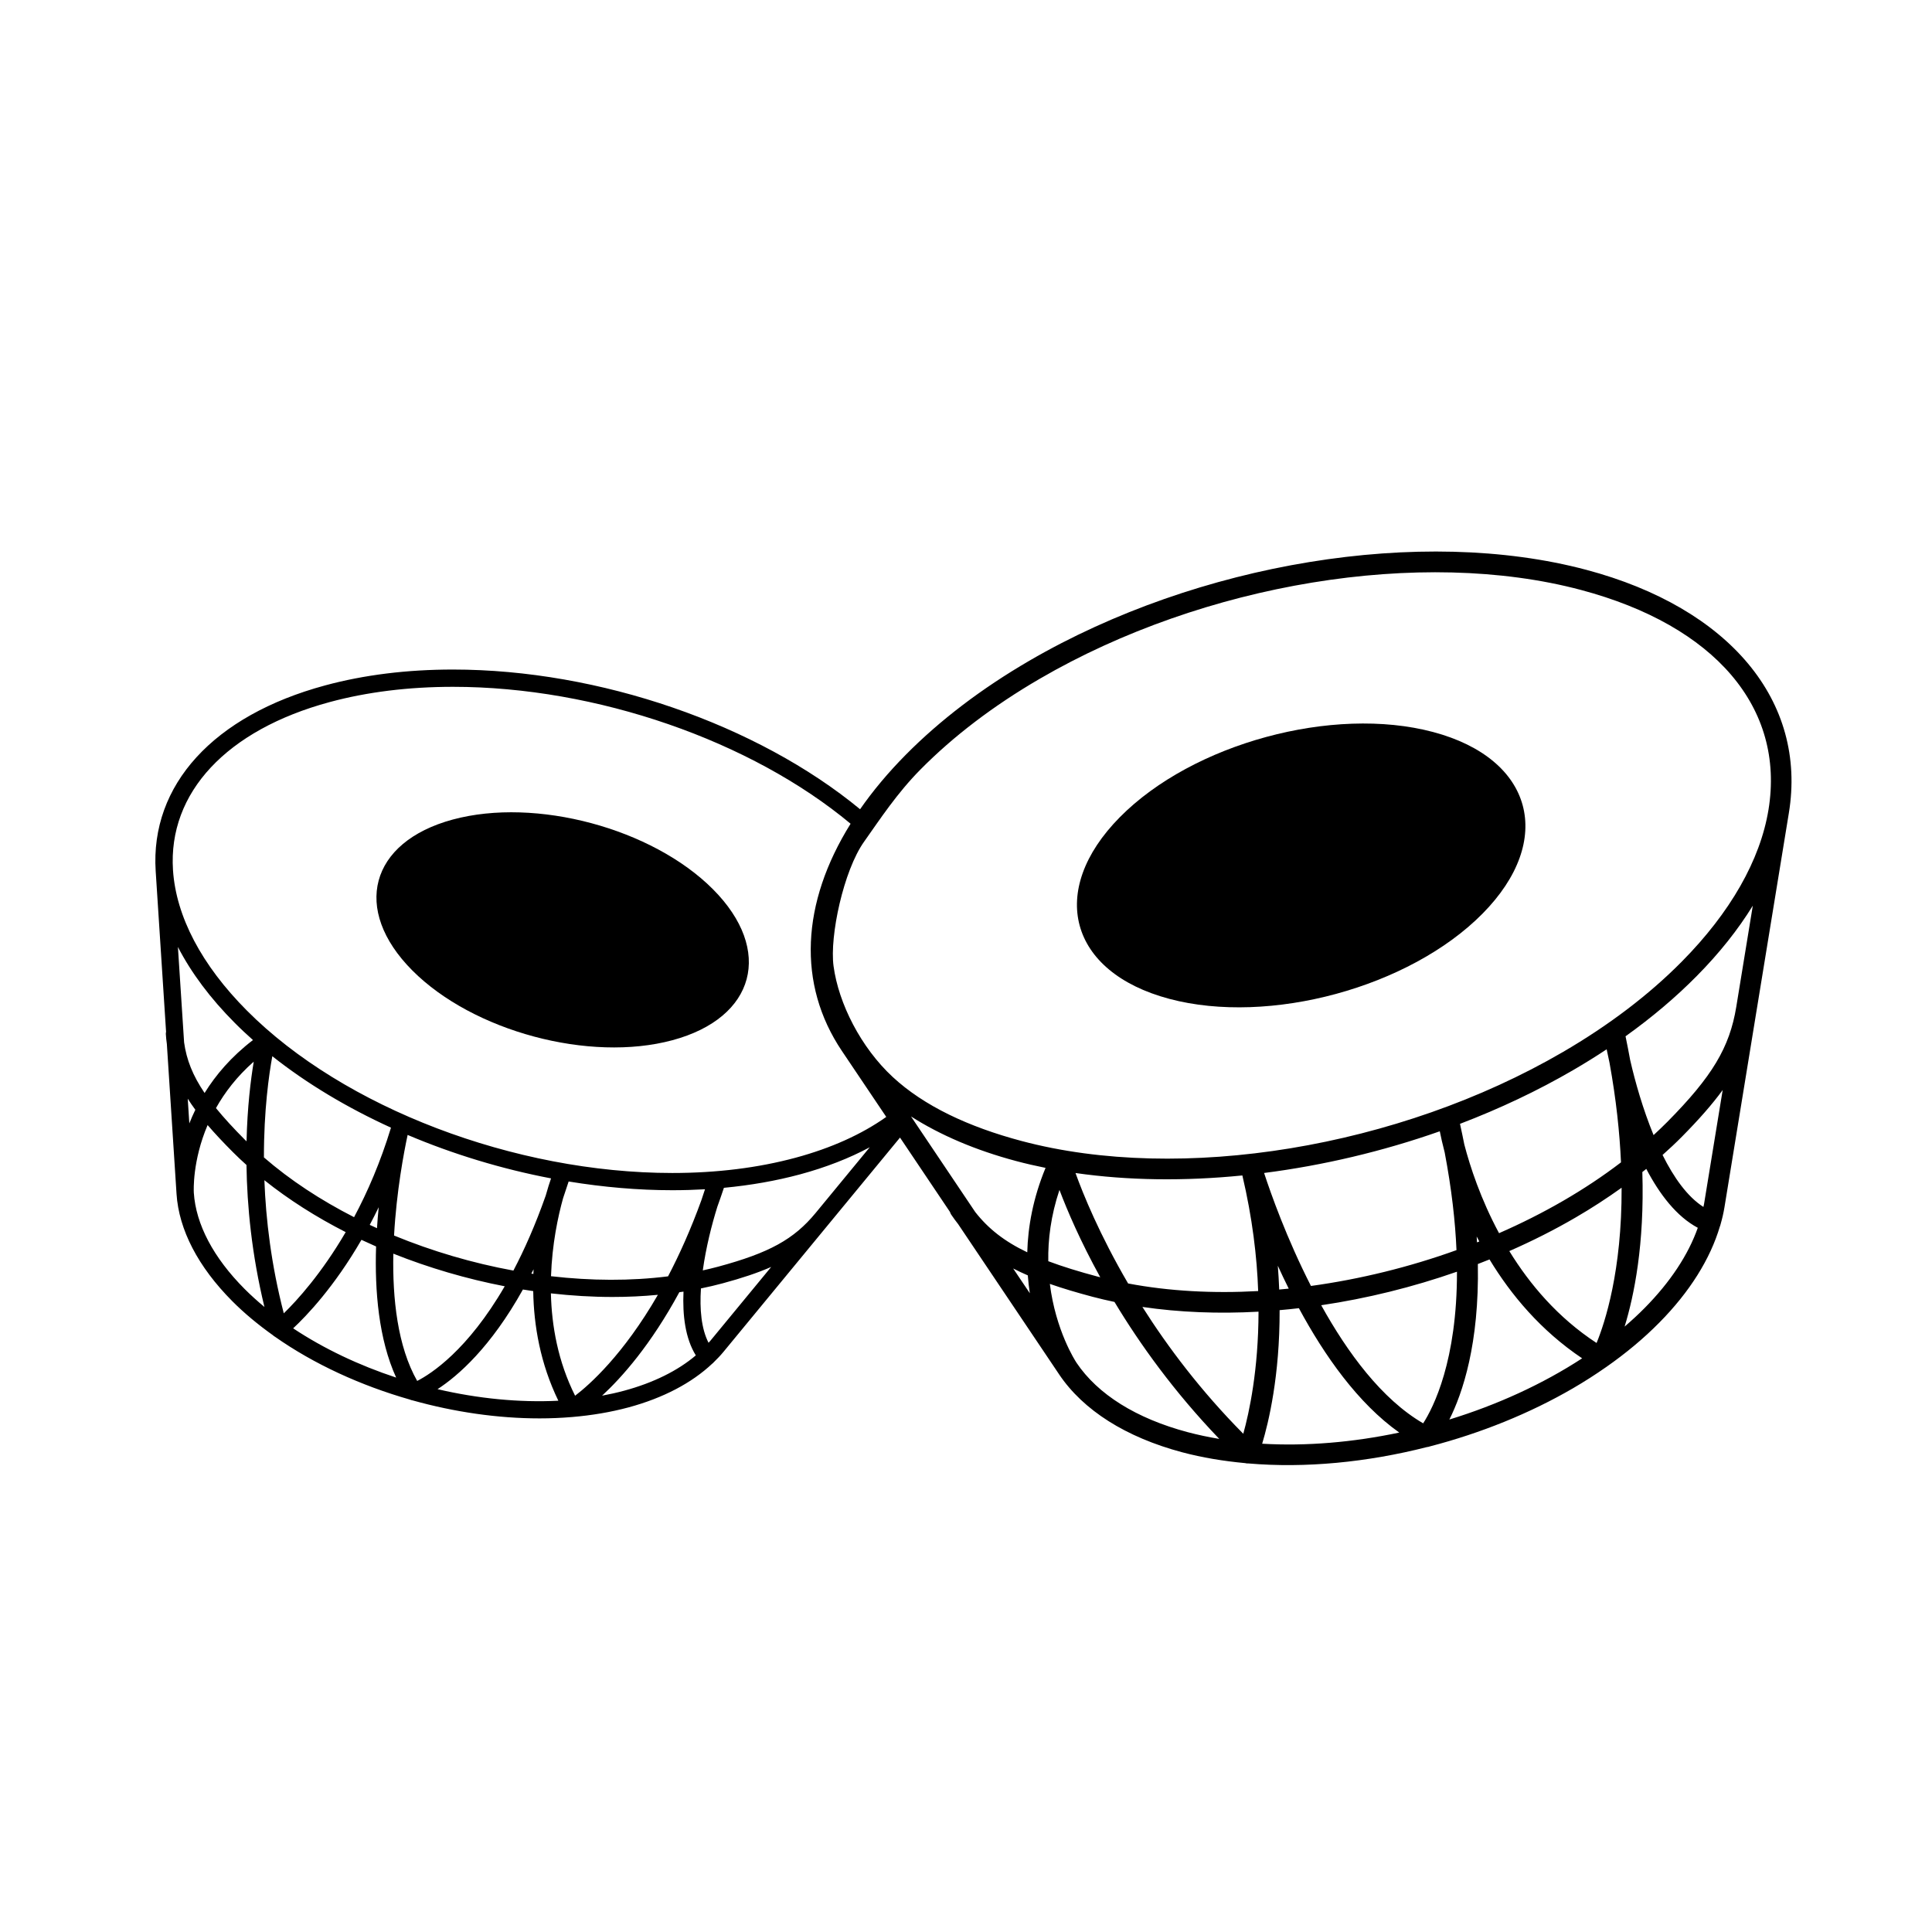
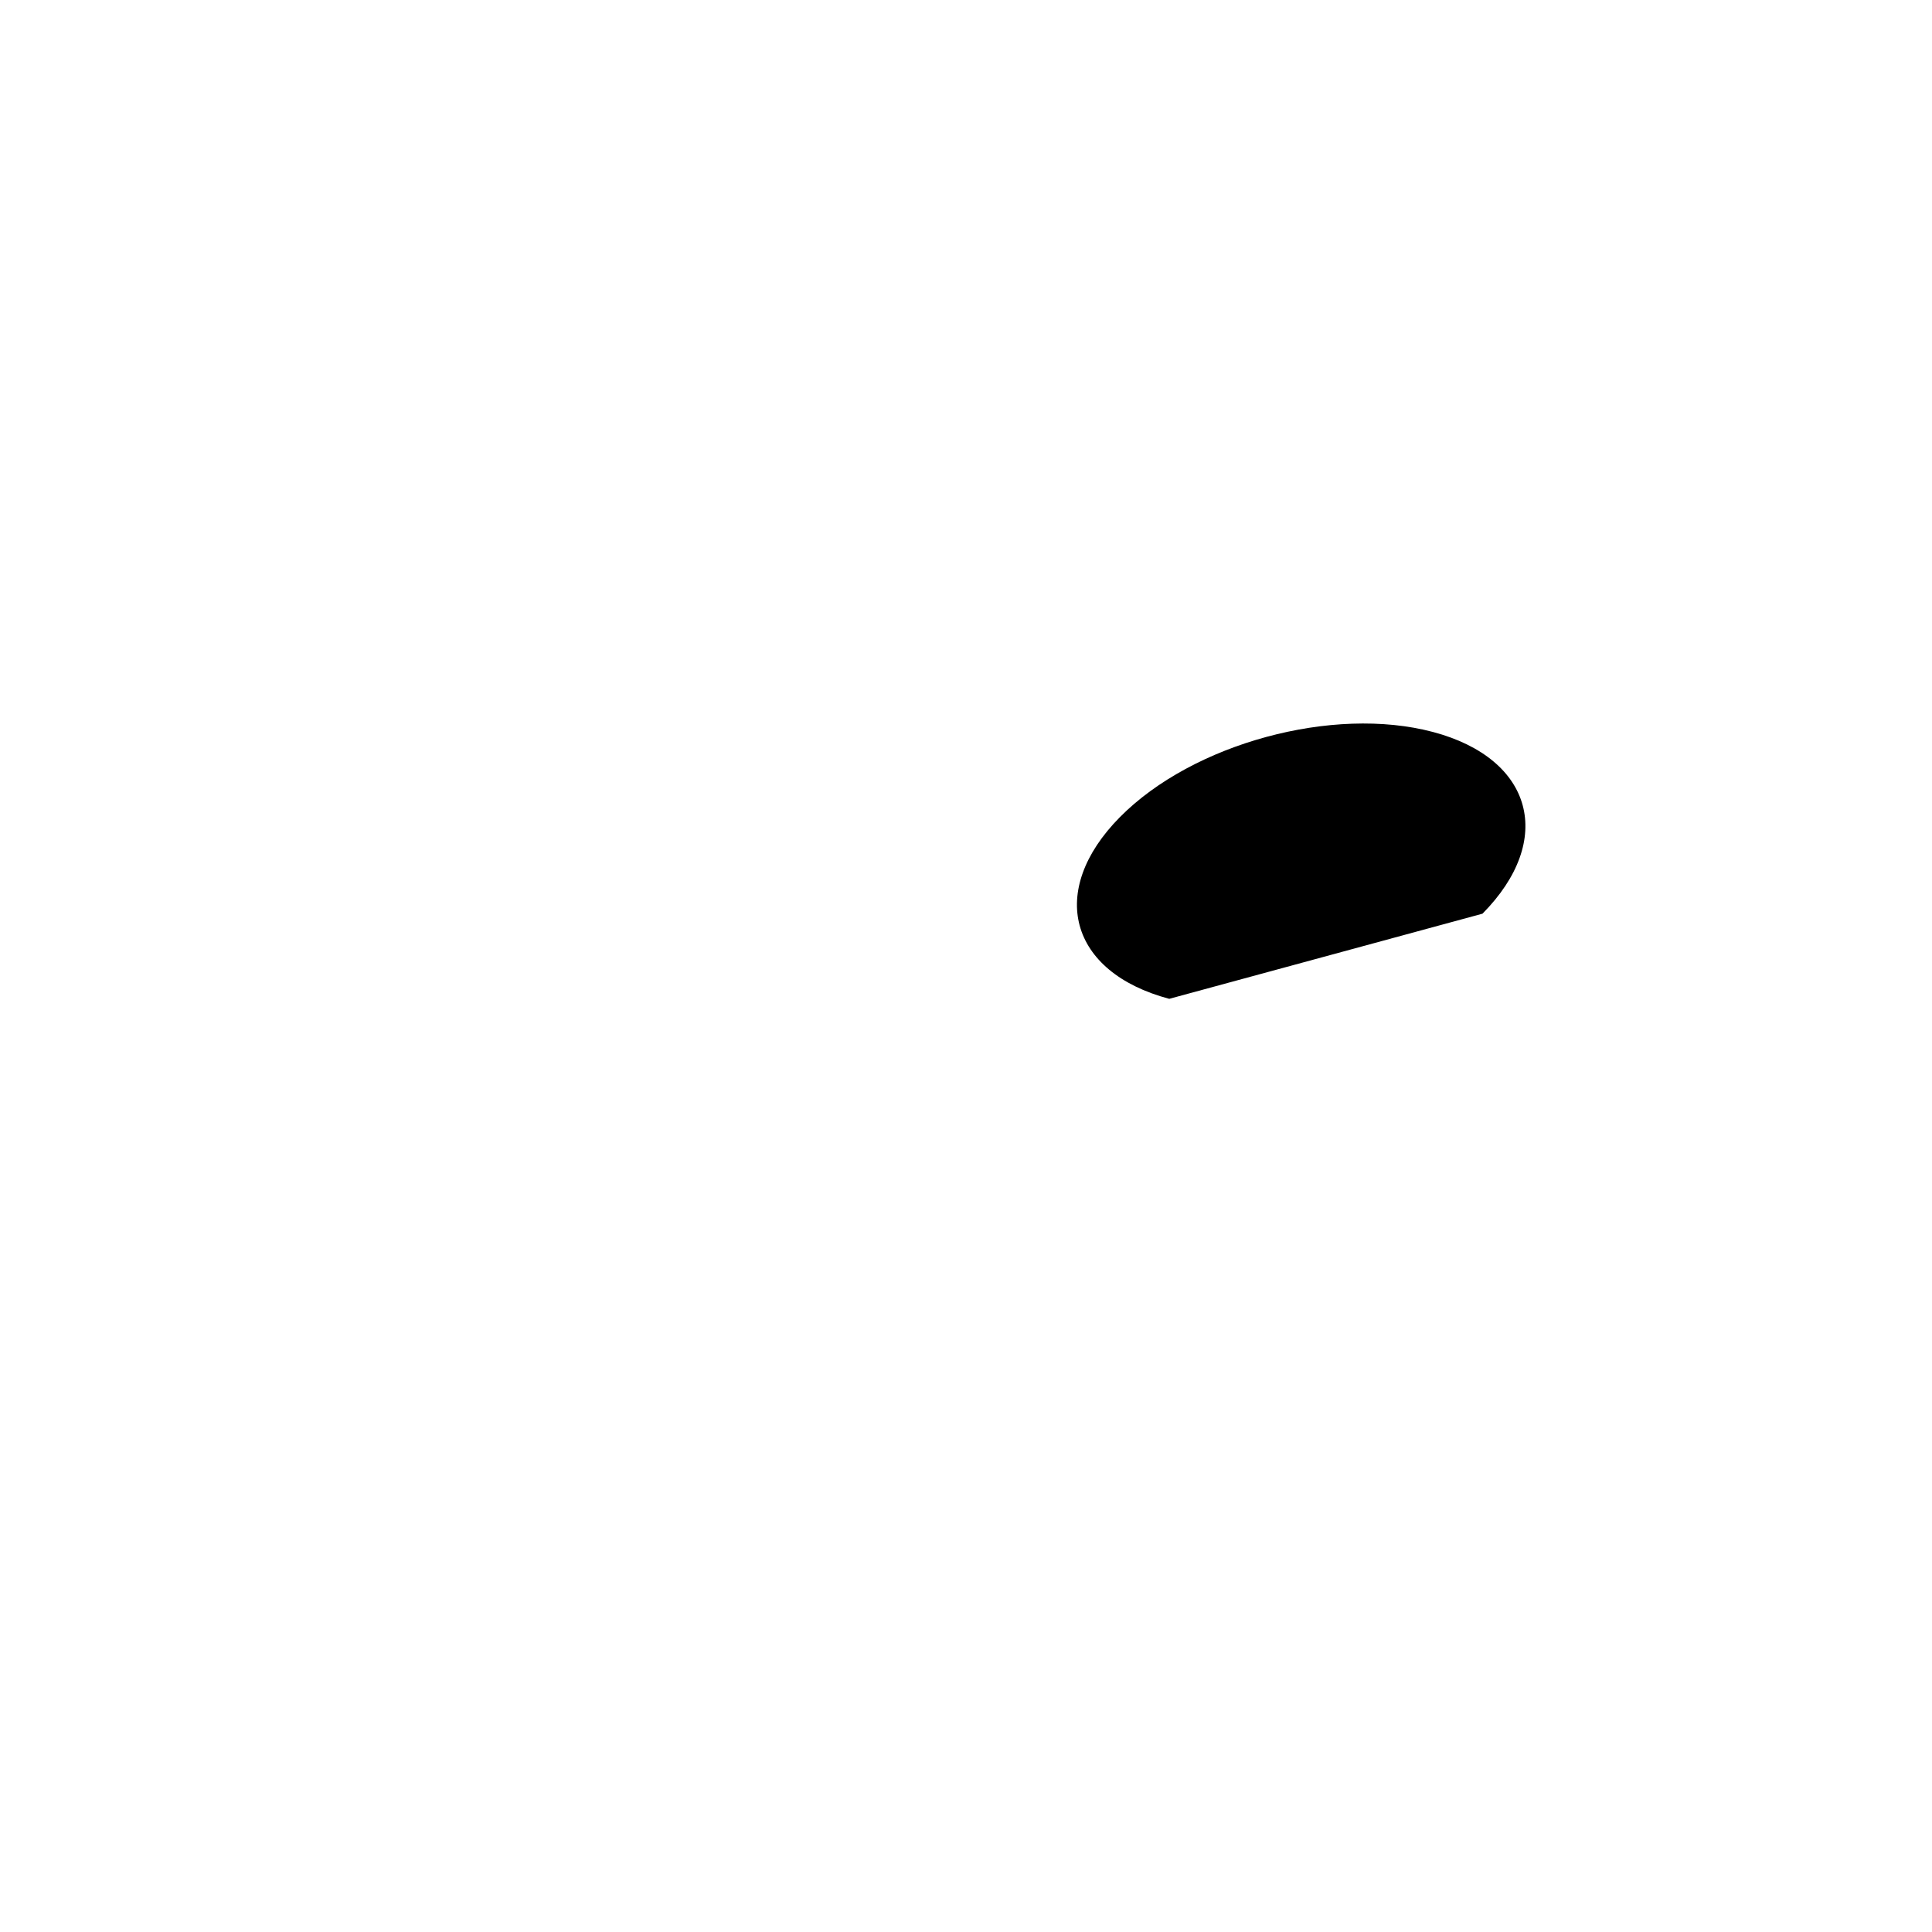
<svg xmlns="http://www.w3.org/2000/svg" fill="#000000" width="800px" height="800px" version="1.1" viewBox="144 144 512 512">
  <g>
-     <path d="m253.27 401.18c-16.082-16.148-11.285-34.051 10.715-39.992 22-5.945 52.875 2.328 68.961 18.477 16.078 16.148 11.281 34.059-10.723 39.996-22 5.938-52.875-2.34-68.953-18.48z" />
-     <path d="m453.86 408.7c-26.535-7.07-32.387-28.621-13.078-48.148 19.305-19.527 56.469-29.625 83.004-22.562s32.395 28.621 13.09 48.145c-19.309 19.523-56.469 29.633-83.016 22.566z" />
-     <path d="m564.38 295.01c-43.59-11.609-102.91-1.914-147.63 24.113-12.656 7.367-23.664 15.75-32.723 24.91-4.68 4.731-8.711 9.559-12.098 14.43l-0.004-0.012c-27.188-22.426-69.031-37.016-107.89-37.016-12.152 0-23.547 1.41-33.867 4.203-29.594 7.992-46.379 26.391-44.91 49.211l2.754 42.594c-0.051 0.203-0.082 0.414-0.059 0.637 0.051 0.883 0.145 1.734 0.266 2.578l2.559 39.629c0 0.031 0.004 0.055 0.004 0.07v0.012c0.613 9.527 5.727 19.363 14.781 28.457 3.215 3.231 6.84 6.223 10.75 9.012 0.168 0.168 0.359 0.301 0.562 0.414 10.328 7.254 22.738 12.938 35.77 16.656 0.203 0.105 0.418 0.16 0.648 0.195 11.109 3.109 22.641 4.785 33.691 4.785 2.898 0 5.762-0.121 8.578-0.359h0.004 0.016c5.211-0.438 10.246-1.281 15.004-2.562 9.18-2.484 16.742-6.465 22.184-11.602 0.039-0.023 0.086-0.051 0.121-0.086 0.082-0.07 0.145-0.141 0.215-0.223 0.926-0.902 1.82-1.828 2.621-2.801l27.922-33.895s0.004-0.012 0.016-0.016v-0.004l18.848-22.871 13.238 19.703c0.082 0.242 0.176 0.484 0.324 0.707 0.594 0.883 1.215 1.715 1.844 2.523l26.691 39.715c0.02 0.031 0.031 0.055 0.051 0.066v0.016c6.41 9.543 17.707 16.691 32.648 20.672 5.301 1.41 10.891 2.332 16.656 2.867 0.273 0.082 0.555 0.098 0.836 0.086 15.16 1.301 31.523-0.301 47.34-4.332 0.281-0.02 0.539-0.086 0.797-0.18 13.457-3.496 26.48-8.746 37.98-15.438 3.023-1.762 5.93-3.629 8.715-5.578 0.004-0.004 0.012-0.004 0.012-0.004 0.004 0 0.004-0.004 0.02-0.016 5.152-3.606 9.891-7.531 14.066-11.766 8.055-8.141 13.512-16.871 16.066-25.52 0.023-0.055 0.055-0.105 0.07-0.16 0.051-0.117 0.07-0.238 0.098-0.352 0.43-1.508 0.789-3.019 1.031-4.508l8.523-52.215c0.004-0.012 0.004-0.02 0.012-0.023-0.004-0.012-0.004-0.016-0.004-0.016l8.535-52.234c4.875-29.672-15.703-54.363-53.684-64.477zm-373.23 99.949c3.531 6.836 8.578 13.613 15.062 20.113 1.535 1.551 3.152 3.059 4.828 4.551-5.738 4.394-9.863 9.25-12.82 14.031-3.144-4.629-4.785-8.801-5.43-13.402zm20.094 30.395c-0.789 4.734-1.703 12.016-1.906 21.109-0.125-0.117-0.262-0.246-0.387-0.367-3.078-3.09-5.617-5.859-7.719-8.438 2.316-4.125 5.531-8.371 10.012-12.305zm-17.492 9.809c0.625 0.984 1.289 1.961 2.016 2.938-0.594 1.223-1.133 2.438-1.594 3.617zm15.07 50.426c-8.266-8.297-12.918-17.121-13.461-25.523v-0.039c-0.023-0.453-0.395-8.375 3.656-17.871 1.996 2.324 4.223 4.684 6.699 7.168 1.152 1.16 2.363 2.297 3.602 3.41 0.156 10.828 1.379 23.668 4.758 37.625-1.848-1.531-3.609-3.121-5.254-4.769zm29.008-19.023c-8.832-4.504-16.938-9.812-23.887-15.84-0.02-12.461 1.336-21.973 2.223-26.816 9.152 7.254 19.844 13.645 31.449 18.934-2.797 9.172-6.223 17.066-9.785 23.723zm6.531-2.641c-0.188 1.793-0.332 3.656-0.457 5.562-0.645-0.293-1.281-0.586-1.918-0.883 0.797-1.512 1.594-3.059 2.375-4.68zm-25.156 28.121c-3.336-12.844-4.746-24.867-5.141-35.277 6.449 5.152 13.723 9.77 21.547 13.758-6.43 11.012-12.902 18.117-16.406 21.52zm2.484 3.977c3.602-3.356 10.898-11 18.098-23.453 1.281 0.598 2.574 1.188 3.879 1.758-0.387 11.777 0.691 24.605 5.32 34.746-9.836-3.242-19.176-7.66-27.297-13.051zm26.547-19.789c9.465 3.777 19.441 6.695 29.52 8.645-9.828 16.953-19.488 23.191-23.199 25.086-5.207-9.164-6.566-21.832-6.32-33.73zm40.379-15.375c-2.727 7.738-5.633 14.297-8.559 19.859-10.816-1.977-21.539-5.133-31.629-9.289 0.648-11.723 2.609-22.051 3.598-26.66 12.027 5.098 24.914 9.02 38.008 11.516-0.414 1.184-0.898 2.715-1.418 4.574zm4.606 0.684c0.492-1.441 0.988-2.922 1.473-4.434 9.176 1.5 18.41 2.312 27.484 2.312 2.934 0 5.809-0.09 8.652-0.25-0.289 0.82-0.609 1.785-0.953 2.883-2.797 7.715-5.805 14.402-8.836 20.191-9.895 1.25-20.41 1.188-31.02-0.035 0.289-8.492 1.848-15.836 3.199-20.668zm-7.824 18.832c-0.016 0.406-0.031 0.816-0.047 1.223-0.18-0.031-0.359-0.047-0.539-0.074 0.199-0.387 0.395-0.754 0.586-1.148zm-25.445 31.77c5.445-3.547 14.086-11.082 22.625-26.41 0.906 0.156 1.812 0.297 2.731 0.422 0.145 9.094 1.867 19.184 6.66 29.051-10.359 0.52-21.312-0.566-32.016-3.062zm36.453 1.738c-4.551-9.09-6.207-18.535-6.414-27.125 5.492 0.621 10.965 0.953 16.34 0.953 4.07 0 8.082-0.191 12.016-0.57-9.152 15.867-18.098 23.805-21.941 26.742zm13.02-1.336c-1.91 0.516-3.875 0.953-5.871 1.324 5.269-4.871 12.914-13.469 20.477-27.422 0.363-0.051 0.734-0.098 1.102-0.152-0.281 6.316 0.484 12.41 3.266 16.895-4.789 4.059-11.234 7.262-18.973 9.355zm22.797-13.191c-0.141 0.172-0.312 0.324-0.453 0.492-1.914-3.715-2.379-8.879-2.012-14.398 1.945-0.398 3.863-0.84 5.75-1.352 5.078-1.367 9.27-2.769 12.867-4.344zm27.922-33.898c-5.758 6.977-12.277 10.57-25.832 14.227-1.34 0.352-2.699 0.691-4.066 0.988 0.832-6.035 2.371-12.121 3.859-16.879 0.59-1.621 1.164-3.301 1.738-5.008 7.09-0.672 13.852-1.859 20.199-3.57 6.805-1.84 13-4.254 18.449-7.176zm18.723-25.461c-6.488 4.602-14.602 8.266-24.012 10.809-9.934 2.68-20.93 4.051-32.676 4.051-41.801 0-87.105-17.285-112.72-43.012-12.043-12.082-18.816-24.98-19.617-37.281-1.324-20.488 14.207-37.125 41.539-44.508 9.93-2.68 20.93-4.039 32.672-4.039 38.051 0 79.004 14.316 105.36 36.285-13.094 20.992-14.184 42.531-2.309 60.207zm33.633 40.168c1.25 0.641 2.535 1.25 3.879 1.828 0.125 1.637 0.301 3.223 0.535 4.731zm3.734-4.289c-6.074-2.902-10.324-6.262-13.777-10.66l-17.027-25.34c7.824 4.984 17.18 8.973 27.875 11.82 2.539 0.68 5.141 1.273 7.777 1.805-3.324 8.055-4.668 15.602-4.848 22.375zm19.344 6.609c-0.203-0.051-0.418-0.102-0.625-0.152-5.078-1.352-9.402-2.691-13.148-4.098-0.102-5.707 0.68-12.07 2.961-18.895 2.051 5.422 5.512 13.547 10.812 23.145zm-6.562-27.621c13.934 2 28.934 2.18 44.223 0.645 2.648 11.25 3.871 21.547 4.188 30.637-11.922 0.664-23.59 0.047-34.469-2.012-7.574-12.957-11.934-23.695-13.941-29.27zm29.742 68.68c-13.633-3.633-23.832-10-29.492-18.426l-0.016-0.031c-0.312-0.469-5.492-8.496-7.031-20.836 3.477 1.215 7.234 2.324 11.316 3.41 1.91 0.508 3.856 0.957 5.812 1.367 6.727 11.18 15.789 23.809 27.77 36.301-2.852-0.48-5.652-1.07-8.359-1.785zm14.723 0.422c-11.254-11.352-20.016-23.016-26.738-33.613 9.84 1.449 20.211 1.844 30.777 1.258-0.02 15.367-2.461 26.688-4.039 32.355zm5.004 2.637c1.715-5.688 4.68-18.051 4.625-35.398 1.699-0.141 3.402-0.316 5.106-0.52 6.742 12.5 15.633 25.199 26.602 32.961-12.211 2.586-24.613 3.644-36.332 2.957zm0.512-71.75c15.609-1.996 31.406-5.715 46.559-11.047 0.297 1.477 0.711 3.371 1.301 5.617 1.844 9.703 2.805 18.305 3.125 25.875-12.461 4.492-25.539 7.707-38.566 9.496-6.438-12.605-10.66-24.551-12.418-29.941zm6.527 30.648c-0.84 0.09-1.688 0.168-2.523 0.242-0.086-2.047-0.195-4.141-0.367-6.309 0.898 1.98 1.871 4.016 2.891 6.066zm35.629 35.699c-10.988-6.394-20.066-18.75-27.02-31.297 12.141-1.793 24.305-4.805 35.977-8.887 0.035 23.602-6.238 35.953-8.957 40.184zm6.941-1.008c3.512-6.992 7.941-20.082 7.551-41.211 1.039-0.395 2.066-0.797 3.09-1.215 5.68 9.375 13.578 18.844 24.547 26.207-10.461 6.828-22.531 12.336-35.188 16.219zm3.969-72.859c-0.352-1.789-0.742-3.637-1.152-5.5 10.465-3.996 20.57-8.758 30.016-14.258 3.047-1.773 6-3.606 8.852-5.5 0.207 1.027 0.453 2.227 0.762 3.586 1.77 9.734 2.684 18.516 3.039 26.379-9.547 7.301-20.531 13.613-32.32 18.766-4.852-9.016-7.668-17.621-9.195-23.473zm3.965 25.664c-0.203 0.086-0.398 0.168-0.609 0.25-0.02-0.523-0.047-1.031-0.086-1.562 0.227 0.438 0.465 0.867 0.695 1.312zm31.078 26.91c-10.254-6.707-17.703-15.531-23.125-24.355 6.098-2.676 12-5.652 17.594-8.914 4.242-2.465 8.297-5.106 12.168-7.875 0.082 22.07-4.422 35.762-6.637 41.145zm12.746-9.277c-1.676 1.699-3.461 3.34-5.316 4.934 2.539-8.266 5.289-21.844 4.699-40.961 0.352-0.281 0.707-0.555 1.047-0.832 3.535 6.75 8.035 12.625 13.648 15.609-2.516 7.141-7.289 14.383-14.078 21.25zm15.738-27.566c-0.039 0.266-0.117 0.527-0.168 0.789-4.254-2.707-7.859-7.805-10.828-13.773 1.785-1.586 3.527-3.215 5.176-4.887 4.453-4.504 7.965-8.504 10.758-12.324zm8.535-52.215c-1.762 10.75-6.379 18.445-18.27 30.469-1.176 1.184-2.398 2.348-3.641 3.496-2.797-6.797-4.871-14.055-6.207-19.91-0.371-2.047-0.785-4.144-1.223-6.273 6.977-4.988 13.297-10.328 18.863-15.965 5.981-6.039 10.957-12.305 14.863-18.652zm8.543-52.273c-2.18 13.348-10.117 27.258-22.938 40.223-8.715 8.816-19.34 16.895-31.578 24.016-43.527 25.348-101.18 34.805-143.45 23.555-14.066-3.742-25.844-9.281-34.121-16.953-8.445-7.824-14.348-19.473-15.684-29.383-1.074-7.945 2.664-25.336 8.086-32.965 4.316-6.098 8.762-12.891 14.969-19.16 8.715-8.816 19.336-16.898 31.574-24.016 43.539-25.34 101.18-34.805 143.45-23.547 35.523 9.453 54.102 31.223 49.691 58.23z" />
+     <path d="m453.86 408.7c-26.535-7.07-32.387-28.621-13.078-48.148 19.305-19.527 56.469-29.625 83.004-22.562s32.395 28.621 13.09 48.145z" />
  </g>
</svg>